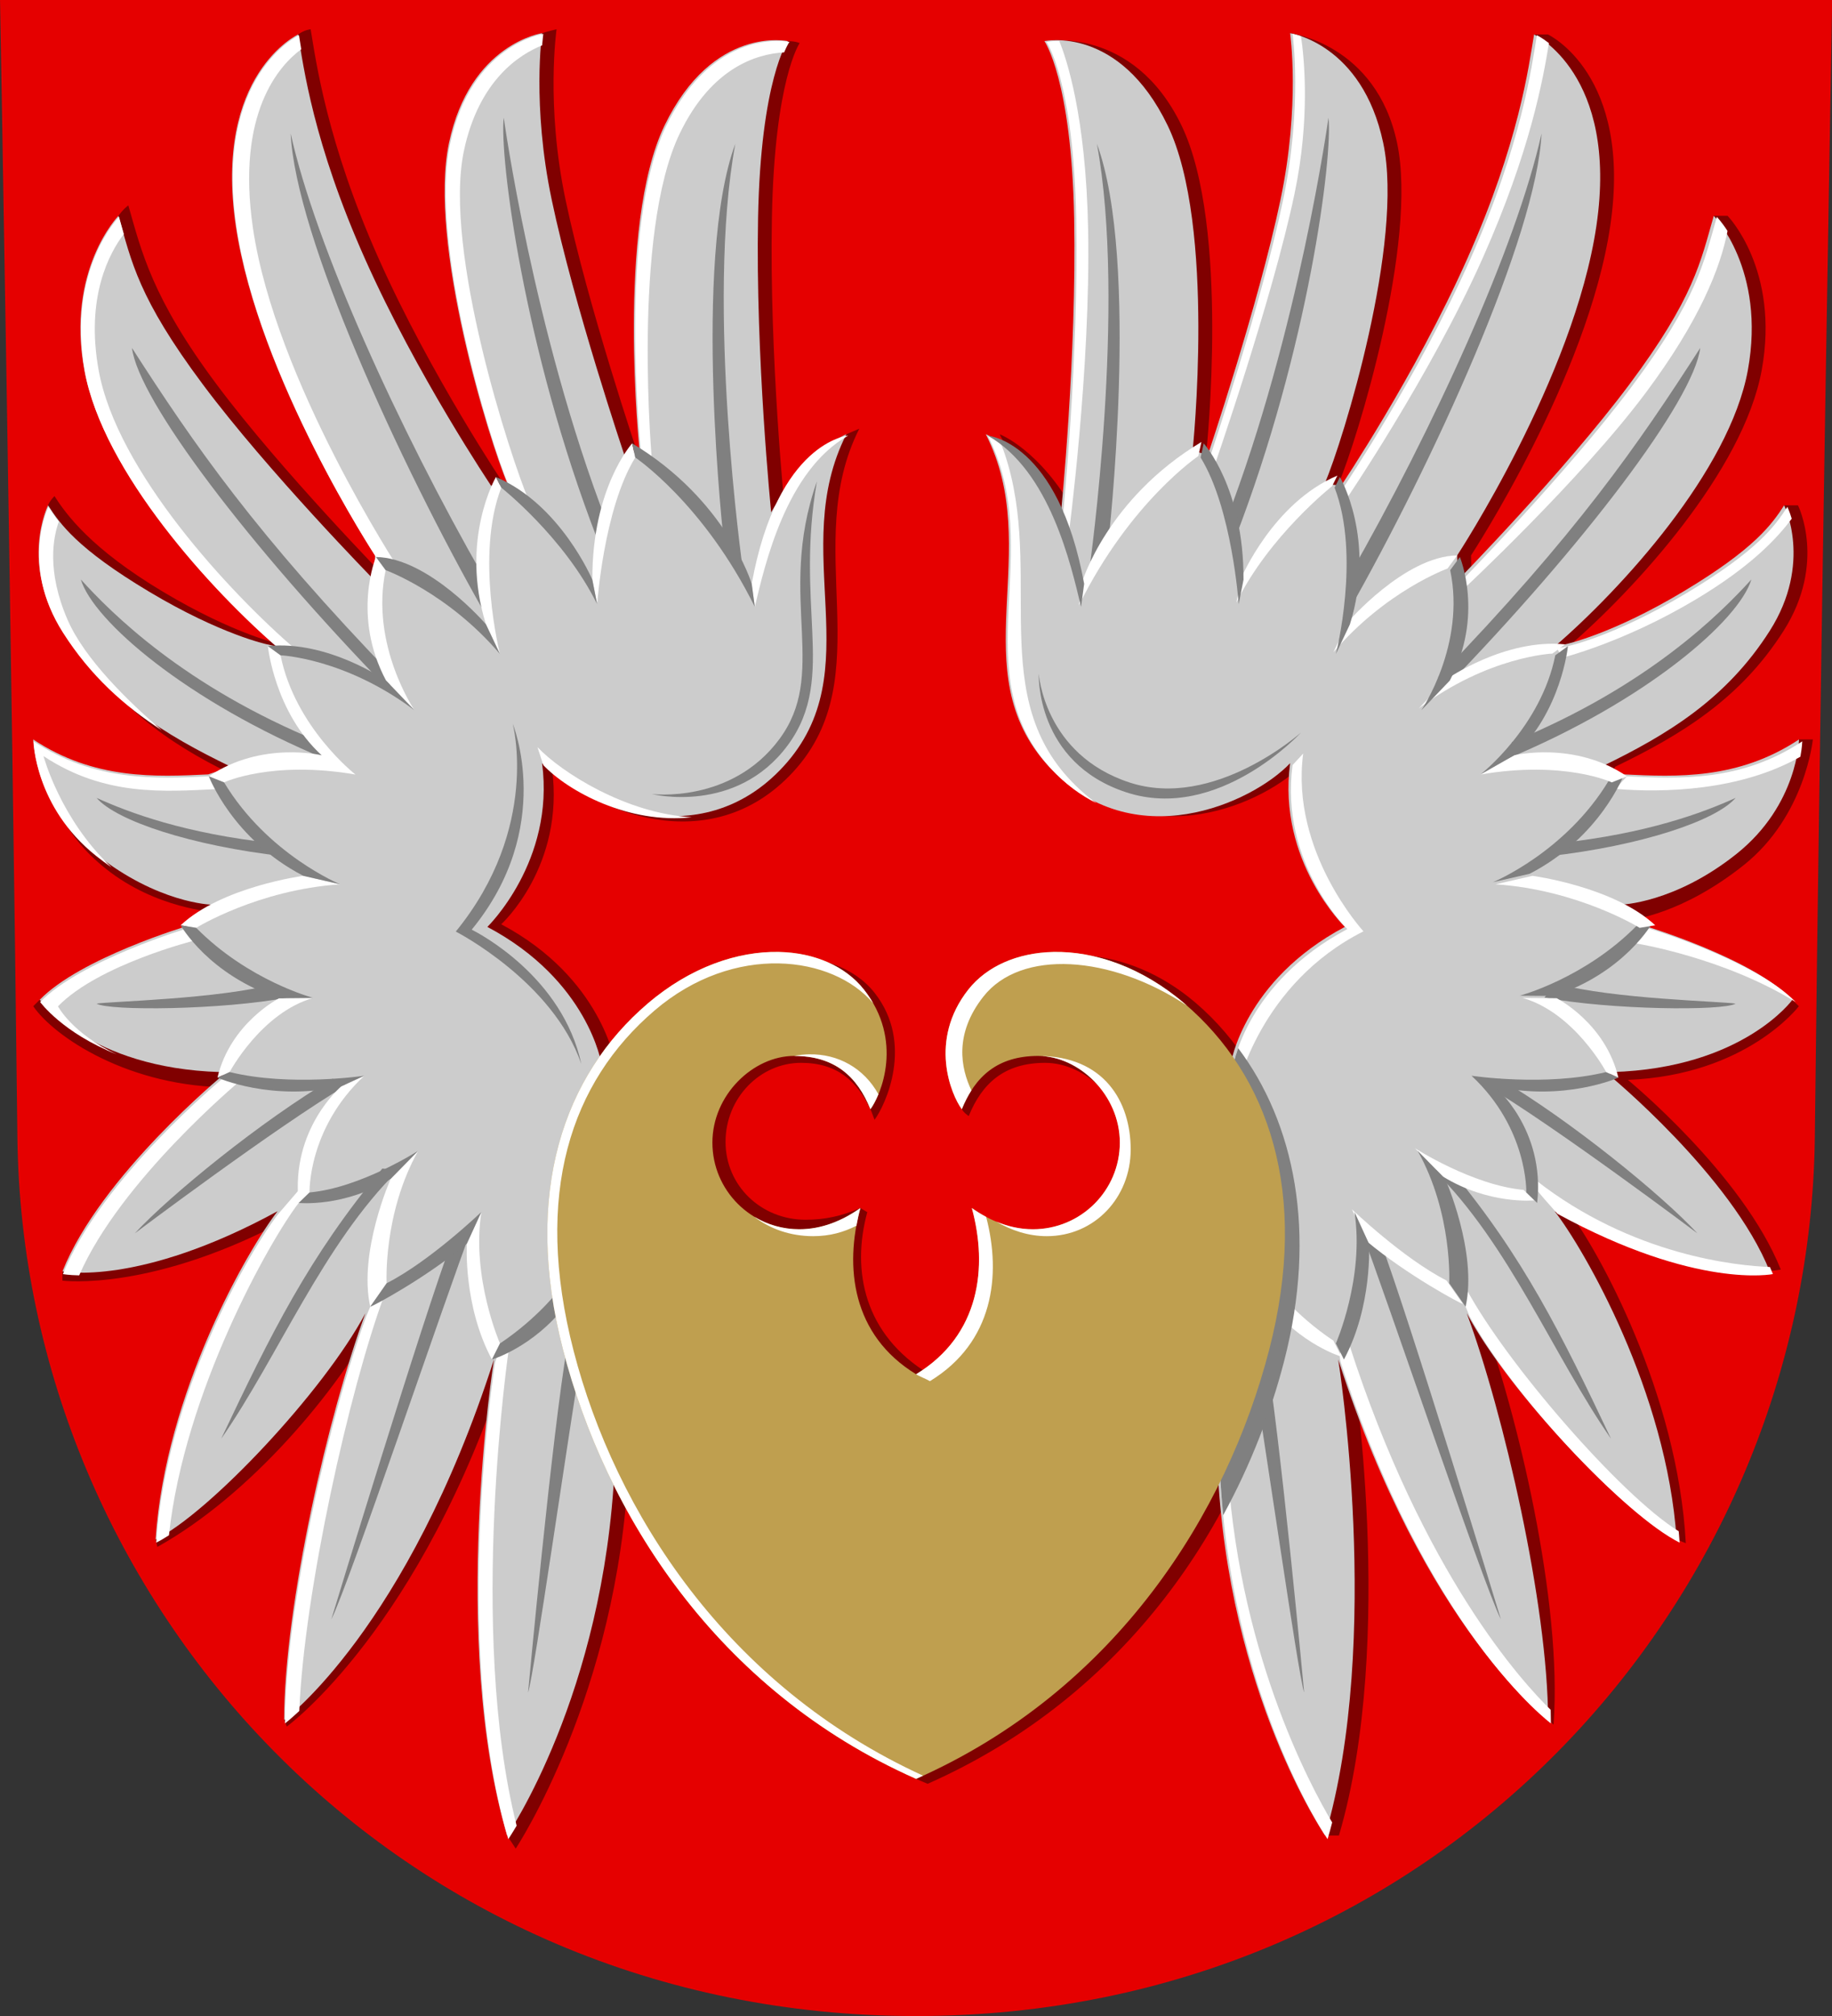
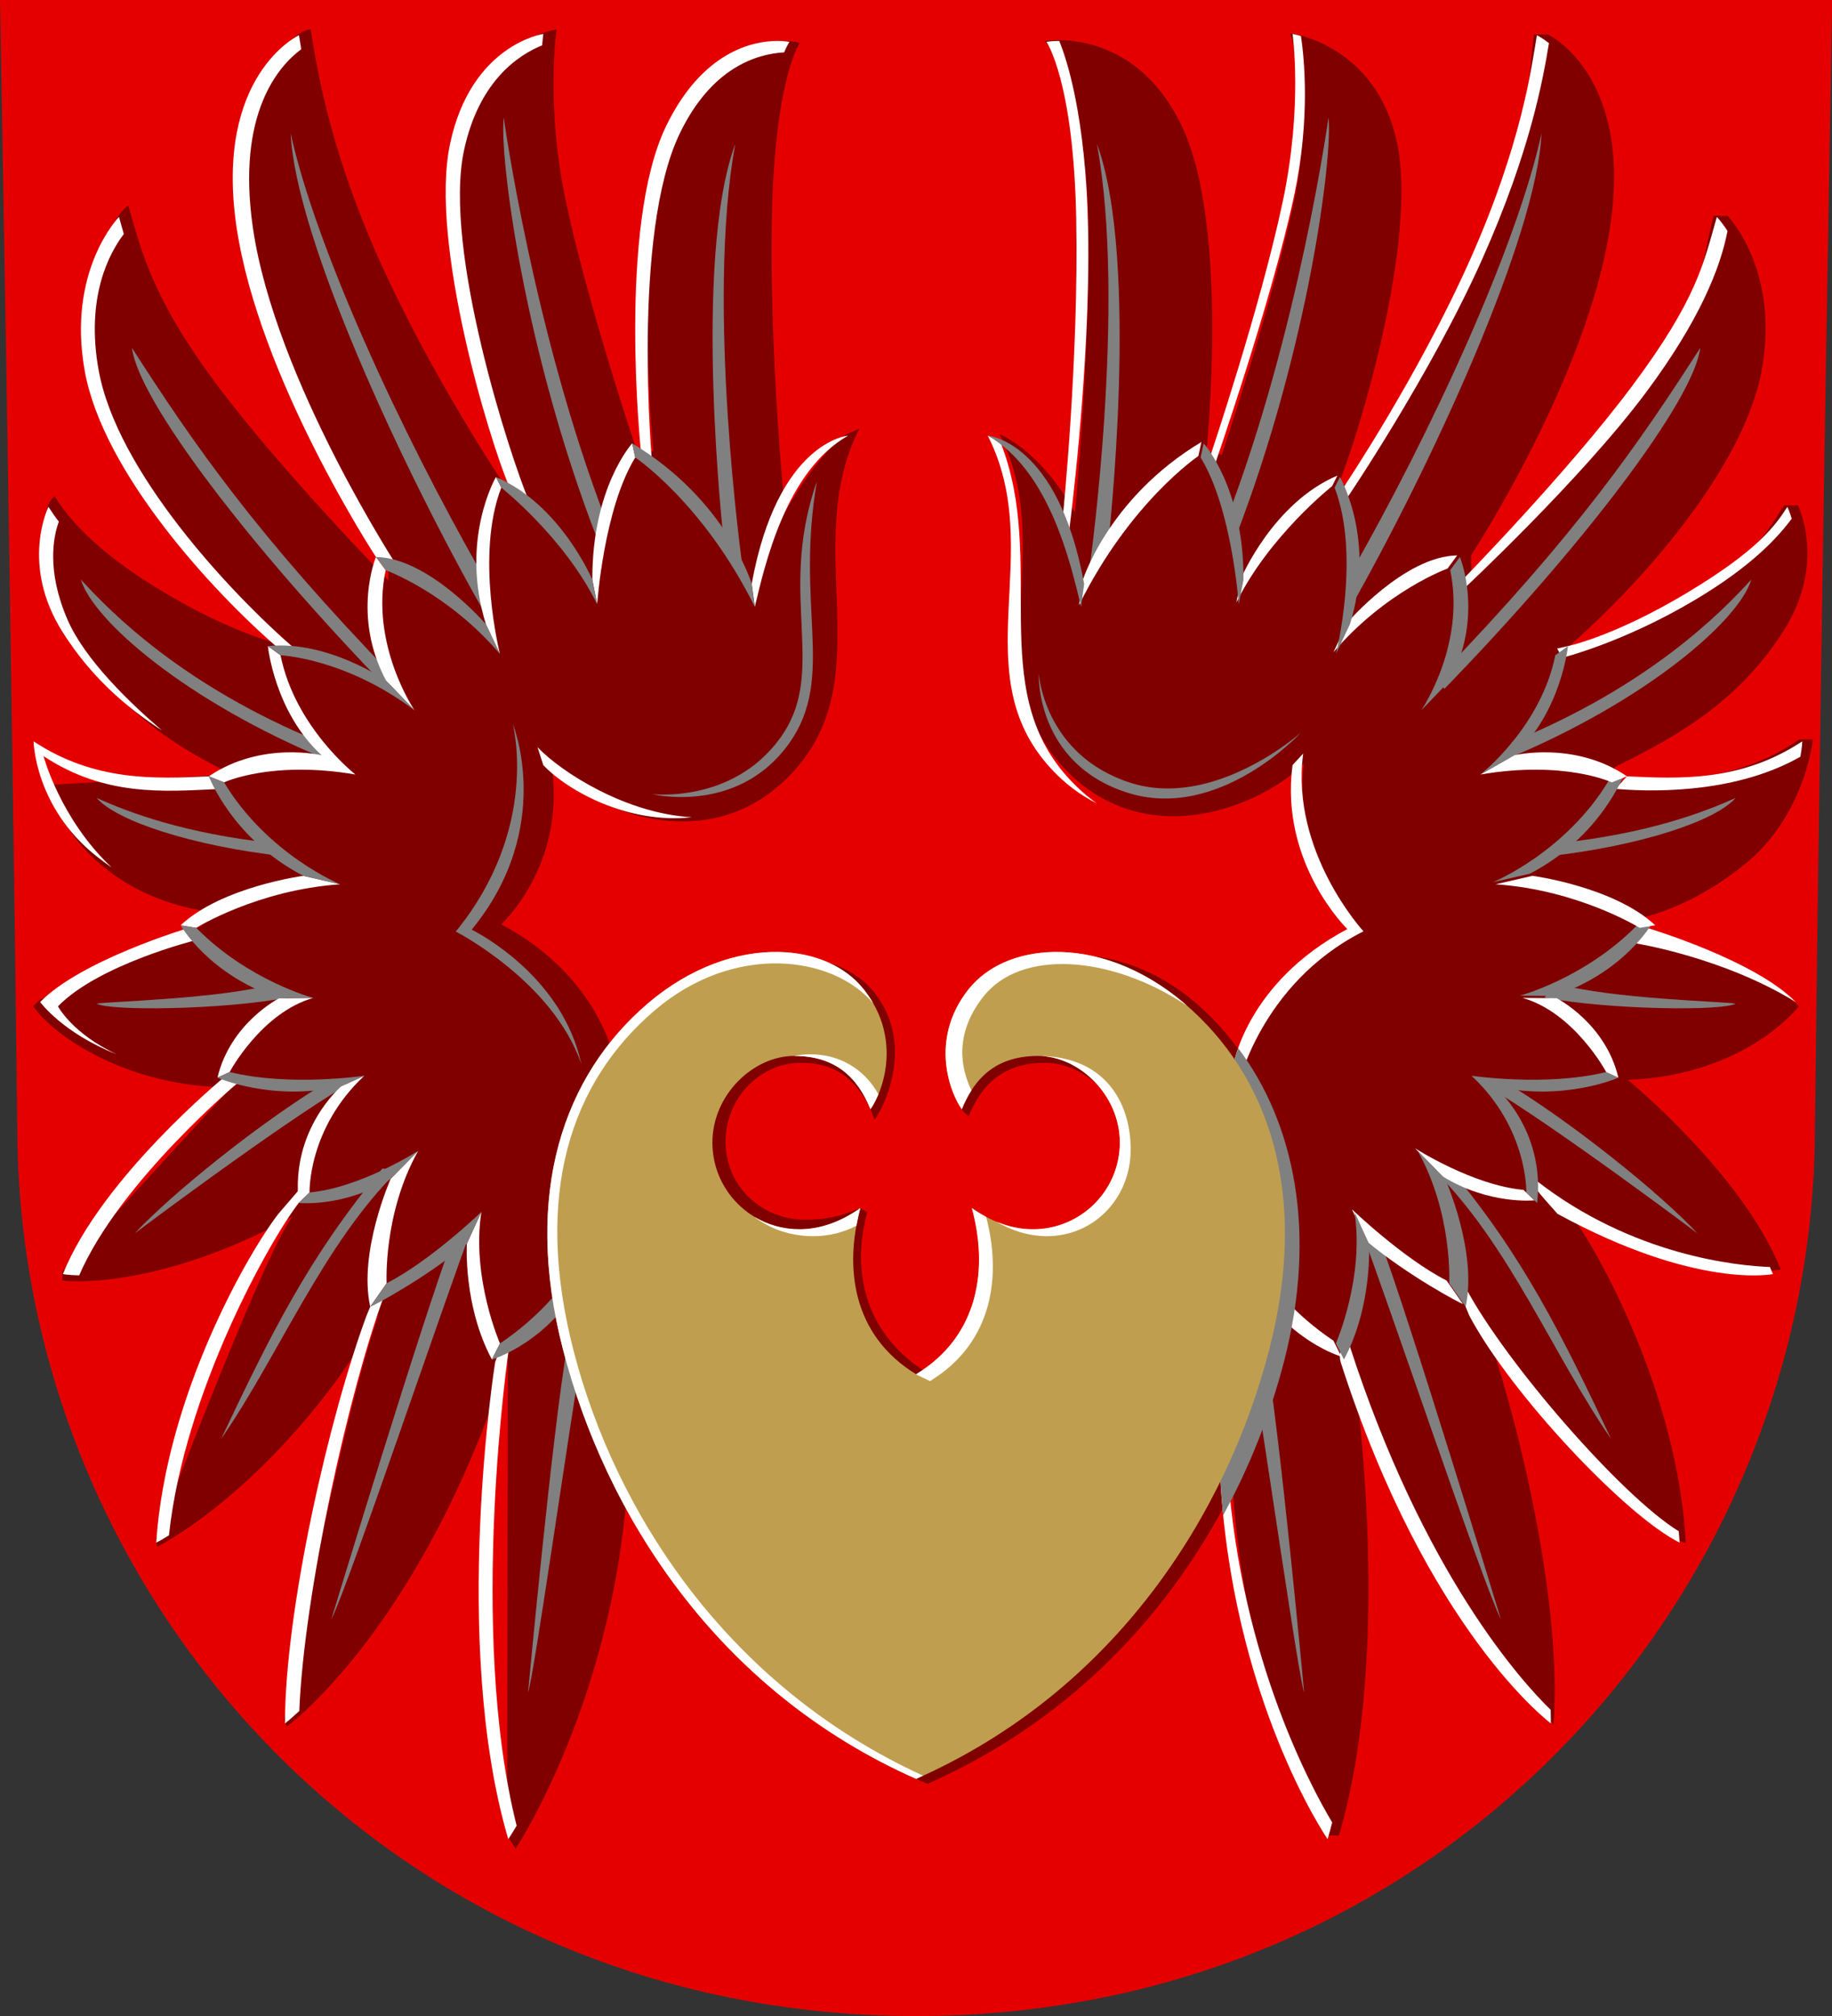
<svg xmlns="http://www.w3.org/2000/svg" xmlns:ns1="http://sodipodi.sourceforge.net/DTD/sodipodi-0.dtd" xmlns:ns2="http://www.inkscape.org/namespaces/inkscape" width="500" height="550" viewBox="0 0 132.292 145.521" version="1.1" id="svg847" ns1:docname="närpiö.svg" ns2:version="1.0.2 (e86c870879, 2021-01-15, custom)">
  <rect x="0" y="0" width="132.292" height="145.521" fill="#333333" stroke="none" />
  <defs id="defs841" />
  <g ns2:label="Layer 1" ns2:groupmode="layer" id="layer1" transform="translate(-18.181,-34.075)">
    <g id="g1541" transform="matrix(0.945,0,0,0.942,1.002,1.977)" style="stroke-width:1.06">
      <path style="font-variation-settings:normal;opacity:1;vector-effect:none;fill:#e50000;fill-opacity:1;stroke:none;stroke-width:0.28;stroke-linecap:butt;stroke-linejoin:miter;stroke-miterlimit:4;stroke-dasharray:none;stroke-dashoffset:0;stroke-opacity:1;stop-color:#000000;stop-opacity:1" d="m 18.181,34.075 c 0,0 0.927,51.452 1.327,87.132 0.399,35.68 28.972,67.352 68.675,67.352 39.703,0 68.276,-31.671 68.675,-67.352 0.399,-35.68 1.327,-87.132 1.327,-87.132 z" id="path848" ns1:nodetypes="cszscc" />
      <path id="path1408" style="font-variation-settings:normal;vector-effect:none;fill:#800000;fill-opacity:1;stroke:none;stroke-width:0.28;stroke-linecap:butt;stroke-linejoin:miter;stroke-miterlimit:4;stroke-dasharray:none;stroke-dashoffset:0;stroke-opacity:1;stop-color:#000000" d="m 119.437,174.727 c -1.529,-2.495 -6.469,-13.218 -7.16,-28.264 l 1.009,-30.874 c 0,0 0.992,-6.378 8.717,-10.489 0,0 -5.174,-5.032 -4.181,-12.544 -2.884,3.052 -12.025,7.25 -18.441,0.252 -6.699,-7.306 -0.301,-16.537 -4.811,-25.457 0,0 3.05,1.152 5.746,5.98 0,0 1.203,-11.927 1.002,-22.551 -0.2,-10.624 -3.33,-13.556 -3.33,-13.556 0,0 6.771,-1.244 10.479,6.473 3.708,7.717 1.904,24.91 1.904,24.91 l 1.165,0.325 c 0,0 3.851,-11.437 5.552,-19.56 1.522,-7.269 -0.325,-12.757 -0.325,-12.757 0,0 6.571,0.802 8.174,8.419 1.604,7.617 -3.066,22.793 -4.469,26.1 l 1.249,0.161 c 0,0 5.67,-8.457 9.638,-17.387 3.758,-8.456 3.627,-14.569 4.048,-17.193 l 1.058,-10e-7 c 0,0 6.469,3.019 4.768,14.641 -1.701,11.623 -10.642,25.277 -10.642,25.277 l 0.035,1.914 c 0,0 8.15,-8.339 13.111,-15.001 4.627,-6.213 4.508,-9.735 5.401,-12.933 l 1.058,-10e-7 c 0,0 4.009,4.109 2.606,11.827 -1.403,7.717 -9.681,16.791 -14.793,21.201 l 0.826,-0.192 c 0,0 3.51,-0.73 9.022,-4.038 4.698,-2.819 5.718,-5.276 6.659,-6.615 l 1.058,-10e-7 c 0,0 2.205,4.41 -1.102,9.622 -3.307,5.212 -7.804,7.955 -12.865,10.41 l -0.487,1.049 c 3.832,0.182 9.806,0.225 14.532,-3.14 l 1.058,-1.27e-4 c 0,0 -0.572,5.858 -5.265,9.617 -4.728,3.786 -8.544,4.175 -8.544,4.175 l 1.958,1.208 c 0,0 7.676,2.234 10.783,5.442 0,0 -3.976,5.283 -13.067,5.644 0,0 8.777,7.216 11.684,14.532 0,0 -5.601,1.344 -16.224,-4.469 2.262,2.926 8.359,13.99 8.967,25.44 l -0.704,-0.284 c -4.376,-2.788 -11.999,-11.745 -14.978,-17.339 2.805,7.616 6.27,22.123 5.576,31.525 0,0 -8.783,-7.337 -15.398,-27.983 0,0 3.408,21.448 -1.002,36.482 z M 82.853,67.352 c -1.125,0.744 -2.97,2.903 -4.688,5.98 0,0 -1.203,-11.927 -1.002,-22.551 0.2,-10.624 2.121,-13.405 2.121,-13.405 0,0 -0.31,-0.155 -0.908,-0.15 -1.784,0.014 -5.585,0.693 -8.363,6.473 -3.708,7.717 -1.904,24.91 -1.904,24.91 l -1.165,0.325 c 0,0 -3.851,-11.437 -5.552,-19.56 -1.522,-7.269 -0.683,-13.058 -0.683,-13.058 0,0 -0.683,0.162 -1.109,0.301 -1.529,0.496 -4.803,2.461 -6.058,8.419 -1.604,7.617 3.065,22.793 4.469,26.1 l -1.249,0.161 c 0,0 -5.67,-8.457 -9.638,-17.387 -3.969,-8.93 -4.806,-15.188 -5.207,-17.594 0,0 -0.478,0.04 -0.958,0.401 -1.675,1.26 -5.032,5.607 -3.71,14.641 1.701,11.623 10.642,25.277 10.642,25.277 l -0.035,1.914 c 0,0 -8.15,-8.339 -13.111,-15.001 -4.961,-6.662 -5.757,-10.227 -6.76,-13.735 0,0 -0.394,0.279 -0.758,0.802 -1.066,1.534 -2.594,6.072 -1.548,11.827 1.403,7.717 9.681,16.791 14.793,21.201 l -0.826,-0.192 c 0,0 -3.51,-0.73 -9.022,-4.038 -5.512,-3.307 -7.382,-5.92 -8.284,-7.324 0,0 -0.375,0.379 -0.491,0.709 -0.459,1.303 -0.834,5.886 1.806,10.047 3.307,5.212 7.166,8.097 12.228,10.552 l -13.752,0.814 c 0.128,1.255 0.941,3.876 4.127,6.427 3.859,3.09 8.331,3.325 8.331,3.325 l -1.037,1.066 -12.337,5.654 c 0,0 -0.416,0.414 -0.496,0.496 1.58,2.32 7.318,6.24 15.131,6.216 l -12.898,14.101 -0.004,0.709 c 0,0 6.947,0.919 17.571,-4.894 -2.234,2.89 -10.45,24.731 -10.45,24.731 l 0.137,0.567 c 7.089,-3.96 13.758,-11.897 16.957,-17.906 -2.762,7.498 -7.272,31.17 -7.272,31.17 l 0.206,0.501 c 0,0 10.273,-7.484 16.888,-28.13 l -0.056,36.482 0.658,1.002 c 0,0 7.818,-11.827 8.619,-29.266 l -1.009,-30.874 c 0,0 -0.992,-6.579 -8.717,-10.689 0,0 4.873,-4.43 3.881,-11.943 2.884,3.052 12.025,7.25 18.441,0.252 6.699,-7.306 0.53,-17.363 5.041,-26.284 z m 21.425,54.806 c -1e-5,-3.668 -3.132,-6.641 -6.24,-6.641 -3.108,0 -4.822,1.573 -5.835,4.081 -0.213,-0.162 -0.368,-0.269 -0.529,-0.529 l 0.052,-6.123 9.524,-5.653 c 2.707,0.229 5.626,1.341 8.275,3.61 6.39,5.474 9.704,15.212 6.59,27.279 -3.207,12.428 -11.701,25.767 -27.052,32.582 -0.245,-0.109 -0.639,-0.267 -0.88,-0.379 L 64.966,124.772 77.591,107.421 c 3.143,-0.21 5.888,0.778 7.421,2.734 3.046,3.885 0.814,8.624 -0.005,9.726 -0.102,-0.252 -0.203,-0.575 -0.317,-0.813 -1.021,-2.128 -2.509,-3.552 -5.306,-3.552 -3.108,0 -5.763,2.68 -5.763,6.055 9e-6,3.376 2.736,5.97 6.112,5.97 1.47,0 2.737,-0.275 4.19,-0.898 l 0.529,0.316 c -1.229,4.517 -0.216,9.386 4.684,12.381 l 12.662,-7.98 z" />
      <g id="g1145" style="stroke-width:1.06">
-         <path style="font-variation-settings:normal;opacity:1;vector-effect:none;fill:#cccccc;fill-opacity:1;stroke:none;stroke-width:0.28;stroke-linecap:butt;stroke-linejoin:miter;stroke-miterlimit:4;stroke-dasharray:none;stroke-dashoffset:0;stroke-opacity:1;stop-color:#000000;stop-opacity:1" d="m 35.258,116.428 c 0,0 -9.4,7.752 -12.306,15.068 0,0 5.813,1.203 16.437,-4.61 -2.262,2.926 -8.572,13.849 -9.321,25.157 4.112,-2.046 12.837,-11.33 16.036,-17.339 -2.805,7.616 -6.2,22.336 -6.214,31.17 0,0 9.421,-6.982 16.036,-27.629 0,0 -3.408,21.448 1.002,36.482 0,0 7.417,-10.824 8.219,-28.264 l -1.009,-30.874 c 0,0 -0.992,-6.378 -8.717,-10.489 0,0 5.174,-5.032 4.181,-12.544 2.884,3.052 12.025,7.25 18.441,0.252 6.699,-7.306 0.301,-16.537 4.811,-25.457 0,0 -3.05,1.152 -5.746,5.98 0,0 -1.203,-11.927 -1.002,-22.551 0.2,-10.624 2.272,-13.556 2.272,-13.556 0,0 -5.713,-1.244 -9.421,6.473 -3.708,7.717 -1.904,24.91 -1.904,24.91 l -1.165,0.325 c 0,0 -3.851,-11.437 -5.552,-19.56 -1.522,-7.269 -0.733,-12.757 -0.733,-12.757 0,0 -5.512,0.802 -7.116,8.419 -1.604,7.617 3.065,22.793 4.469,26.1 l -1.249,0.161 c 0,0 -5.67,-8.457 -9.638,-17.387 -3.969,-8.93 -4.706,-14.787 -5.107,-17.193 0,0 -6.469,3.019 -4.768,14.641 1.701,11.623 10.642,25.277 10.642,25.277 l -0.035,1.914 c 0,0 -8.15,-8.339 -13.111,-15.001 -4.961,-6.662 -5.457,-9.425 -6.459,-12.933 0,0 -4.009,4.109 -2.606,11.827 1.403,7.717 9.681,16.791 14.793,21.201 l -0.826,-0.192 c 0,0 -3.51,-0.73 -9.022,-4.038 -5.512,-3.307 -6.815,-5.212 -7.717,-6.615 0,0 -2.205,4.41 1.102,9.622 3.307,5.212 7.804,7.955 12.865,10.41 l -1.733,0.586 c -4.022,0.191 -8.707,0.419 -13.37,-2.677 0,0 0.076,5.008 4.769,8.766 4.728,3.786 8.827,3.892 8.827,3.892 l -1.816,1.633 c 0,0 -8.172,2.447 -11.279,5.654 0,0 3.768,5.241 13.791,5.542 z" id="path1099" ns1:nodetypes="ccccccccccccsccscsccscsccscsccscsccscscccsccccc" />
        <path style="color:#000000;font-style:normal;font-variant:normal;font-weight:normal;font-stretch:normal;font-size:medium;line-height:normal;font-family:sans-serif;font-variant-ligatures:normal;font-variant-position:normal;font-variant-caps:normal;font-variant-numeric:normal;font-variant-alternates:normal;font-variant-east-asian:normal;font-feature-settings:normal;font-variation-settings:normal;text-indent:0;text-align:start;text-decoration:none;text-decoration-line:none;text-decoration-style:solid;text-decoration-color:#000000;letter-spacing:normal;word-spacing:normal;text-transform:none;writing-mode:lr-tb;direction:ltr;text-orientation:mixed;dominant-baseline:auto;baseline-shift:baseline;text-anchor:start;white-space:normal;shape-padding:0;shape-margin:0;inline-size:0;clip-rule:nonzero;display:inline;overflow:visible;visibility:visible;opacity:1;isolation:auto;mix-blend-mode:normal;color-interpolation:sRGB;color-interpolation-filters:linearRGB;solid-color:#000000;solid-opacity:1;vector-effect:none;fill:#808080;fill-opacity:1;fill-rule:nonzero;stroke:none;stroke-width:0.28;stroke-linecap:butt;stroke-linejoin:miter;stroke-miterlimit:4;stroke-dasharray:none;stroke-dashoffset:0;stroke-opacity:1;color-rendering:auto;image-rendering:auto;shape-rendering:auto;text-rendering:auto;enable-background:accumulate;stop-color:#000000;stop-opacity:1" d="m 63.844,75.443 0.671,-1.417 C 58.93,59.463 56.671,43.085 56.671,43.085 c -0.339,2.894 1.511,17.706 7.174,32.357 z m -8.652,5.562 -0.064,-2.732 C 48.649,66.909 42.295,52.944 40.39,44.3 c 0.366,7.841 8.274,25.182 14.802,36.705 z m 18.305,-5.334 1.427,1.895 c 0,0 -2.833,-20.156 -0.556,-32.476 C 71.055,54.082 73.497,75.67 73.497,75.67 Z M 47.822,86.871 48.294,85.97 C 37.714,74.99 33.012,68.145 28.264,60.737 c 0.491,4.012 8.896,15.113 19.559,26.134 z m -4.677,5.403 -0.497,-1.334 C 32.191,86.646 26.687,81.043 24.355,78.477 c 0.947,3.157 8.066,9.345 18.79,13.797 z m -4.037,6.414 c -6.81,-0.734 -11.07,-2.347 -13.55,-3.474 1.504,1.754 7.229,3.674 14.311,4.474 z m 1.064,11.826 -0.989,-1.049 c -4.273,1.166 -12.563,1.339 -13.621,1.515 0.952,0.571 9.575,0.489 14.61,-0.466 z m 4.531,6.691 -1.113,-0.471 c -5.462,3.237 -12.409,8.92 -15.114,11.851 0,0 10.865,-8.202 16.227,-11.38 z m 3.881,6.561 -1.187,-0.149 c -5.621,6.74 -8.564,12.769 -12.318,20.709 4.379,-6.328 7.777,-14.89 13.505,-20.56 z m 5.709,4.264 -1.522,0.994 c -2.22,5.852 -9.273,29.134 -9.273,29.134 1.384,-2.768 8.605,-24.354 10.795,-30.128 z m 8.462,9.076 -1.206,-0.062 c -1.21,7.058 -3.018,26.727 -3.018,26.727 0.475,-1.426 3.056,-19.773 4.224,-26.665 z" id="path1136" ns1:nodetypes="ccccccccccccccccccccccccccccccccccccccccccccc" />
        <path id="path1198" style="font-variation-settings:normal;opacity:1;vector-effect:none;fill:#ffffff;fill-opacity:1;stroke:none;stroke-width:1.06;stroke-linecap:butt;stroke-linejoin:miter;stroke-miterlimit:4;stroke-dasharray:none;stroke-dashoffset:0;stroke-opacity:1;stop-color:#000000;stop-opacity:1" transform="scale(0.265)" d="m 313.146,254.559 c 0,0 -20.289,1.584 -27.789,42.834 l 0.895,6.664 c 2.893,-12.073 8.975,-39.319 26.895,-49.498 z m -61.365,6.312 -0.889,-4.086 c 0,0 -11.597,12.752 -11.486,39.441 l 1.389,7.072 c 0,0 1.895,-27.654 10.986,-42.428 z m -38.639,8.713 -1.535,-3.066 c 0,0 -10.507,18.07 -2.885,42.59 l 4.041,8.586 c 0,0 -7.197,-28.411 0.379,-48.109 z m -33.336,23.865 -2.797,-3.807 c 0,0 -7.063,16.953 2.924,35.752 l 8.207,8.588 c 0,0 -12.88,-18.941 -8.334,-40.533 z m -30.305,24.623 -3.654,-2.67 c 0,0 1.886,19.085 15.523,31.586 0,0 -17.379,-4.251 -32.551,6.078 l 4.393,1.75 c 0,0 13.637,-6.44 37.881,-2.273 0,0 -17.425,-13.636 -21.592,-34.471 z m 17.195,66.213 -10.629,-2.447 c 0,0 -23.472,3.122 -35.379,14.299 l 4.488,0.738 c 0,0 17.68,-10.983 41.52,-12.59 z m -7.77,32.857 -9.82,0.09 c 0,0 -14.054,7.121 -17.799,22.963 l 3.514,-1.623 c 0,0 9.105,-17.144 24.105,-21.43 z m 14.732,22.5 -6.607,3.035 c 0,0 -14.731,12.321 -12.32,33.75 l 3.125,-3.035 c 0,0 -0.537,-18.482 15.803,-33.75 z m 15.537,21.697 -7.947,8.125 c 0,0 -9.375,21.159 -5.893,36.963 l 4.732,-6.785 c 0,0 -1.071,-20.088 9.107,-38.303 z m 18.213,17.678 -4.195,9.197 c 0,0 -1.071,17.947 7.232,33.482 l 2.32,-4.645 c 0,0 -8.304,-19.017 -5.357,-38.035 z" />
        <path id="path1397" style="font-variation-settings:normal;opacity:1;vector-effect:none;fill:#ffffff;fill-opacity:1;stroke:none;stroke-width:1.06;stroke-linecap:butt;stroke-linejoin:miter;stroke-miterlimit:4;stroke-dasharray:none;stroke-dashoffset:0;stroke-opacity:1;stop-color:#000000;stop-opacity:1" d="m 225.264,138.391 c 0,0 -20.834,3.031 -26.895,31.82 -6.061,28.789 11.585,86.146 16.889,98.646 l 5.895,4.652 c -5.303,-12.501 -24.844,-72.509 -18.783,-101.299 4.32,-20.522 16.116,-27.929 22.553,-30.506 0.176,-2.087 0.342,-3.314 0.342,-3.314 z m -70.457,0.379 c 0,0 -24.45,11.409 -18.021,55.338 6.429,43.929 40.225,95.535 40.225,95.535 l 6.65,3.516 c 0,0 -35.689,-54.638 -42.117,-98.566 -4.892,-33.429 7.639,-47.123 13.918,-51.771 -0.253,-1.554 -0.464,-2.907 -0.654,-4.051 z m 137.828,1.646 c -6.73,0.045 -21.504,2.868 -32.016,24.744 -14.016,29.168 -7.197,94.146 -7.197,94.146 l 3.242,3.516 c 0,0 -6.061,-66.494 7.955,-95.662 9.154,-19.05 22.15,-22.981 30.09,-23.434 0.897,-2.121 1.518,-3.031 1.518,-3.031 0,0 -1.349,-0.294 -3.592,-0.279 z m -189.725,50.881 c 0,0 -15.153,15.531 -9.85,44.699 5.303,29.168 36.591,63.465 55.91,80.133 l 5.137,0.484 c -19.319,-16.668 -51.744,-51.721 -57.047,-80.889 -3.878,-21.327 3.167,-34.115 7.242,-39.467 -0.459,-1.632 -0.911,-3.274 -1.393,-4.961 z m -20.33,83.844 c 0,0 -8.335,16.667 4.166,36.365 7.908,12.462 17.621,21.183 28.529,28.264 -9.635,-8.282 -22.264,-20.601 -27.18,-31.945 -6.197,-14.304 -4.066,-24.204 -2.529,-28.408 -1.222,-1.57 -2.154,-2.981 -2.986,-4.275 z m -4.293,67.807 c 0,0 0.286,18.926 18.025,33.131 1.524,1.22 3.029,2.331 4.51,3.357 -14.854,-13.979 -19.672,-32.217 -19.672,-32.217 17.626,11.702 34.746,10.257 49.947,9.537 l -2.277,-3.689 c -15.201,0.72 -32.907,1.583 -50.533,-10.119 z m 146.98,6.875 c 7.205,7.625 24.743,17.132 42.809,15.07 -18.921,-1.049 -37.587,-12.962 -44.49,-20.268 z m -102.457,47.137 c 0,0 -30.886,9.249 -42.629,21.371 0,0 6.443,8.938 22.15,15.15 -12.882,-5.999 -17.016,-13.908 -17.016,-13.908 11.743,-12.122 39.6,-19.098 39.6,-19.098 z m 10.449,43.086 c 0,0 -35.528,29.296 -46.514,56.949 0,0 1.62,0.317 4.689,0.373 11.704,-27.192 46.203,-56.08 46.203,-56.08 z m 21.975,32.1 -6.363,7.426 c -8.549,11.057 -32.397,52.341 -35.229,95.08 1.134,-0.564 2.371,-1.291 3.676,-2.131 4.393,-41.384 29.189,-85.454 37.414,-96.092 z m 24.154,31.018 -4.031,3.266 -1.105,2.689 c -10.602,28.785 -23.432,84.419 -23.486,117.809 0,0 1.548,-1.177 4.131,-3.6 1.408,-34.482 14.455,-92.913 24.492,-120.164 z m 35.986,15.09 -2.99,1.346 -1.01,2.904 c 0,0 -12.88,81.064 3.787,137.885 0,0 0.923,-1.361 2.412,-3.885 -14.214,-56.761 -2.199,-138.25 -2.199,-138.25 z" transform="scale(0.265)" ns1:nodetypes="csccscccsccsccssccsccscsccscccscscccscccccccccccccccccccccccccccccccccccccc" />
        <path id="path1200" style="font-variation-settings:normal;opacity:1;vector-effect:none;fill:#808080;fill-opacity:1;stroke:none;stroke-width:1.06;stroke-linecap:butt;stroke-linejoin:miter;stroke-miterlimit:4;stroke-dasharray:none;stroke-dashoffset:0;stroke-opacity:1;stop-color:#000000;stop-opacity:1" transform="scale(0.265)" d="m 286.252,304.057 -0.895,-6.664 c 0,0 -7.191,-24.17 -34.465,-40.607 l 0.889,4.086 c 0,0 19.697,13.26 34.471,43.186 z m -45.457,-0.758 -1.389,-7.072 c 0,0 -9.161,-21.793 -27.799,-29.709 l 1.535,3.066 c 0,0 18.182,14.396 27.652,33.715 z m -28.031,14.395 -4.041,-8.586 c 0,0 -16.455,-19.231 -31.713,-19.465 l 2.797,3.807 c 0,0 17.805,6.44 32.957,24.244 z m -24.623,16.289 -8.207,-8.588 c 0,0 -16.787,-11.749 -34.086,-9.992 l 3.654,2.67 c 0,0 18.562,0.758 38.639,15.91 z m -54.928,20.834 -4.393,-1.75 c 0,0 6.792,18.165 27.248,28.771 l 10.629,2.447 c 0,0 -20.984,-8.634 -33.484,-29.469 z m -8.035,42.059 -4.488,-0.738 c 0,0 8.061,14.399 28.418,21.096 l 9.82,-0.09 c 0,0 -18.75,-5 -33.75,-20.268 z m 9.645,41.697 -3.514,1.623 c 0,0 15.655,7.036 35.744,2.482 l 6.607,-3.035 c 0,0 -21.427,3.215 -38.838,-1.07 z m 23.035,34.82 -3.125,3.035 c 0,0 13.125,1.341 26.518,-6.963 l 7.947,-8.125 c 0,0 -16.608,10.713 -31.34,12.053 z m 22.232,26.25 -4.732,6.785 c 0.536,0 16.072,-8.302 27.857,-18.213 l 4.195,-9.197 c 0,0 -14.731,14.196 -27.32,20.625 z m 32.678,17.41 -2.32,4.645 c 0,0 11.785,-3.484 21.16,-15.537 l -1.041,-5.504 c 0,0 -6.549,8.896 -17.799,16.396 z" />
      </g>
      <g id="g1153" transform="matrix(-1,0,0,1,176.365,0)" style="stroke-width:1.06">
-         <path style="font-variation-settings:normal;vector-effect:none;fill:#cccccc;fill-opacity:1;stroke:none;stroke-width:0.28;stroke-linecap:butt;stroke-linejoin:miter;stroke-miterlimit:4;stroke-dasharray:none;stroke-dashoffset:0;stroke-opacity:1;stop-color:#000000" d="m 35.258,116.428 c 0,0 -9.4,7.752 -12.306,15.068 0,0 5.813,1.203 16.437,-4.61 -2.262,2.926 -8.572,13.849 -9.321,25.157 4.112,-2.046 12.837,-11.33 16.036,-17.339 -2.805,7.616 -6.2,22.336 -6.214,31.17 0,0 9.421,-6.982 16.036,-27.629 0,0 -3.408,21.448 1.002,36.482 0,0 7.417,-10.824 8.219,-28.264 l -1.009,-30.874 c 0,0 -0.992,-6.378 -8.717,-10.489 0,0 5.174,-5.032 4.181,-12.544 2.884,3.052 12.025,7.25 18.441,0.252 6.699,-7.306 0.301,-16.537 4.811,-25.457 0,0 -3.05,1.152 -5.746,5.98 0,0 -1.203,-11.927 -1.002,-22.551 0.2,-10.624 2.272,-13.556 2.272,-13.556 0,0 -5.713,-1.244 -9.421,6.473 -3.708,7.717 -1.904,24.91 -1.904,24.91 l -1.165,0.325 c 0,0 -3.851,-11.437 -5.552,-19.56 -1.522,-7.269 -0.733,-12.757 -0.733,-12.757 0,0 -5.512,0.802 -7.116,8.419 -1.604,7.617 3.066,22.793 4.469,26.1 l -1.249,0.161 c 0,0 -5.67,-8.457 -9.638,-17.387 -3.969,-8.93 -4.706,-14.787 -5.107,-17.193 0,0 -6.469,3.019 -4.768,14.641 1.701,11.623 10.642,25.277 10.642,25.277 l -0.035,1.914 c 0,0 -8.15,-8.339 -13.111,-15.001 -4.961,-6.662 -5.457,-9.425 -6.459,-12.933 0,0 -4.009,4.109 -2.606,11.827 1.403,7.717 9.681,16.791 14.793,21.201 l -0.826,-0.192 c 0,0 -3.51,-0.73 -9.022,-4.038 -5.512,-3.307 -6.815,-5.212 -7.717,-6.615 0,0 -2.205,4.41 1.102,9.622 3.307,5.212 7.804,7.955 12.865,10.41 l -1.733,0.586 c -4.022,0.191 -8.707,0.419 -13.37,-2.677 0,0 0.076,5.008 4.769,8.766 4.728,3.786 8.827,3.892 8.827,3.892 l -1.816,1.633 c 0,0 -8.172,2.447 -11.279,5.654 0,0 3.768,5.241 13.791,5.542 z" id="path1267" ns1:nodetypes="ccccccccccccsccscsccscsccscsccscsccscscccsccccc" />
        <path id="path1386" style="font-variation-settings:normal;vector-effect:none;fill:#ffffff;fill-opacity:1;stroke:none;stroke-width:1.06;stroke-linecap:butt;stroke-linejoin:miter;stroke-miterlimit:4;stroke-dasharray:none;stroke-dashoffset:0;stroke-opacity:1;stop-color:#000000" d="m 441.314,138.391 c 0,0 2.981,20.745 -2.771,48.217 -6.429,30.703 -20.982,73.928 -20.982,73.928 l 0.928,3.625 c 0,0 16.964,-48.85 23.393,-79.553 4.591,-21.926 2.783,-39.367 1.859,-45.596 -1.487,-0.469 -2.426,-0.621 -2.426,-0.621 z m 70.457,0.379 C 510.256,147.861 507.471,170 492.471,203.75 c -15,33.75 -36.428,65.715 -36.428,65.715 l 0.66,3.625 c 0,0 24.375,-35.982 39.375,-69.732 13.871,-31.21 17.502,-52.119 19.172,-62.301 -2.051,-1.605 -3.479,-2.287 -3.479,-2.287 z m -137.828,1.646 c -2.243,-0.015 -3.592,0.279 -3.592,0.279 0,0 7.828,11.081 8.586,51.234 0.758,40.154 -3.789,85.23 -3.789,85.23 l 1.621,5.955 c 0,0 6.357,-47.919 5.6,-88.072 -0.625,-33.131 -6.333,-49.753 -8.332,-54.623 -0.029,-2.9e-4 -0.065,-0.004 -0.094,-0.004 z m 189.725,50.881 c -3.788,13.258 -5.662,23.702 -24.412,48.881 -18.75,25.179 -49.553,56.697 -49.553,56.697 l 0.66,2.285 c 0,0 34.018,-31.784 52.768,-56.963 15.623,-20.98 21.586,-36.263 23.611,-46.83 -1.733,-2.675 -3.074,-4.07 -3.074,-4.07 z m -210.236,63.262 c 17.046,33.714 -7.137,68.602 18.182,96.217 4.149,4.526 8.603,7.787 13.186,10.068 -2.688,-1.93 -5.377,-4.291 -8.049,-7.205 -24.059,-26.241 -6.138,-62.607 -19.605,-97.043 -2.278,-1.48 -3.713,-2.037 -3.713,-2.037 z m 230.566,20.582 c -3.409,5.303 -8.334,12.499 -29.168,25 -20.834,12.501 -34.1,15.262 -34.1,15.262 l -3.123,0.727 1.506,2.631 c 0,0 17.685,-4.369 38.52,-16.869 15.848,-9.509 23.402,-17.636 27.619,-23.324 -0.643,-2.171 -1.254,-3.426 -1.254,-3.426 z m -66.391,40.988 c 3.636,-3.137 7.696,-6.902 11.928,-11.137 -4.277,4.272 -8.344,8.045 -11.928,11.137 z m 70.684,26.818 c -17.626,11.702 -35.332,10.839 -50.533,10.119 l -3.357,3.625 c 13.83,1.184 36.077,0.585 53.35,-9.299 0.506,-2.738 0.541,-4.445 0.541,-4.445 z m -146.98,6.875 c -3.75,28.393 15.803,47.41 15.803,47.41 -29.196,15.536 -32.945,39.643 -32.945,39.643 l -3.814,116.689 c 3.03,65.912 31.062,106.822 31.062,106.822 0.467,-1.59 0.905,-3.202 1.326,-4.828 -6.254,-10.485 -27.801,-50.387 -30.389,-106.674 l 3.057,-105.676 c 0,0 6.401,-30.169 36.355,-45.326 0,0 -21.135,-23.008 -17.385,-51.4 z m 102.457,47.137 -3.357,4.43 c 0,0 25.136,4.016 45.986,16.941 -11.743,-12.122 -42.629,-21.371 -42.629,-21.371 z m -32.365,72.844 0.242,2.645 c 1.249,1.807 3.187,3.813 6.062,7.123 40.154,21.971 62.125,17.424 62.125,17.424 -0.271,-0.681 -0.57,-1.364 -0.869,-2.047 -9.203,-0.343 -39.569,-3.178 -67.561,-25.145 z m -20.105,31.254 -0.076,5.371 1.105,2.689 c 12.092,22.71 45.067,57.799 60.609,65.533 -0.073,-1.097 -0.168,-2.192 -0.268,-3.287 -16.528,-10.192 -49.832,-48.634 -61.371,-70.307 z m -33.715,16.035 c 0,0 -3.605,0.882 -2.379,5.41 25.001,78.034 60.609,104.424 60.609,104.424 -0.002,-1.276 -0.028,-2.594 -0.066,-3.932 -7.798,-7.58 -36.713,-38.949 -58.164,-105.902 z" transform="matrix(-0.265,0,0,0.265,176.365,0)" ns1:nodetypes="csccscccsccsccccsccscccsccscccscscccscccscccccccccccccccccccccccccccccccccccccccccc" />
        <path style="color:#000000;font-style:normal;font-variant:normal;font-weight:normal;font-stretch:normal;font-size:medium;line-height:normal;font-family:sans-serif;font-variant-ligatures:normal;font-variant-position:normal;font-variant-caps:normal;font-variant-numeric:normal;font-variant-alternates:normal;font-variant-east-asian:normal;font-feature-settings:normal;font-variation-settings:normal;text-indent:0;text-align:start;text-decoration:none;text-decoration-line:none;text-decoration-style:solid;text-decoration-color:#000000;letter-spacing:normal;word-spacing:normal;text-transform:none;writing-mode:lr-tb;direction:ltr;text-orientation:mixed;dominant-baseline:auto;baseline-shift:baseline;text-anchor:start;white-space:normal;shape-padding:0;shape-margin:0;inline-size:0;clip-rule:nonzero;display:inline;overflow:visible;visibility:visible;opacity:1;isolation:auto;mix-blend-mode:normal;color-interpolation:sRGB;color-interpolation-filters:linearRGB;solid-color:#000000;solid-opacity:1;vector-effect:none;fill:#808080;fill-opacity:1;fill-rule:nonzero;stroke:none;stroke-width:0.28;stroke-linecap:butt;stroke-linejoin:miter;stroke-miterlimit:4;stroke-dasharray:none;stroke-dashoffset:0;stroke-opacity:1;color-rendering:auto;image-rendering:auto;shape-rendering:auto;text-rendering:auto;enable-background:accumulate;stop-color:#000000;stop-opacity:1" d="m 63.844,75.443 0.671,-1.417 C 58.93,59.463 56.671,43.085 56.671,43.085 c -0.339,2.894 1.511,17.706 7.174,32.357 z m -8.652,5.562 -0.064,-2.732 C 48.649,66.909 42.295,52.944 40.39,44.3 c 0.366,7.841 8.274,25.182 14.802,36.705 z m 18.305,-5.334 1.427,1.895 c 0,0 -2.833,-20.156 -0.556,-32.476 C 71.055,54.082 73.497,75.67 73.497,75.67 Z M 47.822,86.871 48.294,85.97 C 37.714,74.99 33.012,68.145 28.264,60.737 c 0.491,4.012 8.896,15.113 19.559,26.134 z m -4.677,5.403 -0.497,-1.334 C 32.191,86.646 26.687,81.043 24.355,78.477 c 0.947,3.157 8.066,9.345 18.79,13.797 z m -4.037,6.414 c -6.81,-0.734 -11.07,-2.347 -13.55,-3.474 1.504,1.754 7.229,3.674 14.311,4.474 z m 1.064,11.826 -0.989,-1.049 c -4.273,1.166 -12.563,1.339 -13.621,1.515 0.952,0.571 9.575,0.489 14.61,-0.466 z m 4.531,6.691 -1.113,-0.471 c -5.462,3.237 -12.409,8.92 -15.114,11.851 0,0 10.865,-8.202 16.227,-11.38 z m 3.881,6.561 -1.187,-0.149 c -5.621,6.74 -8.564,12.769 -12.318,20.709 4.379,-6.328 7.777,-14.89 13.505,-20.56 z m 5.709,4.264 -1.522,0.994 c -2.22,5.852 -9.273,29.134 -9.273,29.134 1.384,-2.768 8.605,-24.354 10.795,-30.128 z m 8.462,9.076 -1.206,-0.062 c -1.21,7.058 -3.018,26.727 -3.018,26.727 0.475,-1.426 3.056,-19.773 4.224,-26.665 z" id="path1151" ns1:nodetypes="ccccccccccccccccccccccccccccccccccccccccccccc" />
        <path style="font-variation-settings:normal;vector-effect:none;fill:#ffffff;fill-opacity:1;stroke:none;stroke-width:0.28;stroke-linecap:butt;stroke-linejoin:miter;stroke-miterlimit:4;stroke-dasharray:none;stroke-dashoffset:0;stroke-opacity:1;stop-color:#000000" d="m 56.295,136.804 -0.614,1.229 c 0,0 3.118,-0.922 5.599,-4.111 l -0.275,-1.456 c 0,0 -1.733,2.354 -4.709,4.338 z" id="path1357" />
        <path style="font-variation-settings:normal;vector-effect:none;fill:#ffffff;fill-opacity:1;stroke:none;stroke-width:0.28;stroke-linecap:butt;stroke-linejoin:miter;stroke-miterlimit:4;stroke-dasharray:none;stroke-dashoffset:0;stroke-opacity:1;stop-color:#000000" d="m 47.649,132.197 -1.252,1.795 c 0.142,0 4.252,-2.197 7.371,-4.819 l 1.11,-2.433 c 0,0 -3.898,3.756 -7.229,5.457 z" id="path1355" />
        <path style="font-variation-settings:normal;vector-effect:none;fill:#ffffff;fill-opacity:1;stroke:none;stroke-width:0.28;stroke-linecap:butt;stroke-linejoin:miter;stroke-miterlimit:4;stroke-dasharray:none;stroke-dashoffset:0;stroke-opacity:1;stop-color:#000000" d="m 41.766,125.252 -0.827,0.803 c 0,0 3.473,0.355 7.016,-1.842 l 2.103,-2.15 c 0,0 -4.394,2.835 -8.292,3.189 z" id="path1353" />
        <path style="font-variation-settings:normal;vector-effect:none;fill:#808080;fill-opacity:1;stroke:none;stroke-width:0.28;stroke-linecap:butt;stroke-linejoin:miter;stroke-miterlimit:4;stroke-dasharray:none;stroke-dashoffset:0;stroke-opacity:1;stop-color:#000000" d="m 33.12,105.007 -1.188,-0.195 c 0,0 2.133,3.81 7.519,5.582 l 2.598,-0.024 c 0,0 -4.961,-1.323 -8.93,-5.362 z" id="path1349" />
        <path style="font-variation-settings:normal;vector-effect:none;fill:#808080;fill-opacity:1;stroke:none;stroke-width:0.28;stroke-linecap:butt;stroke-linejoin:miter;stroke-miterlimit:4;stroke-dasharray:none;stroke-dashoffset:0;stroke-opacity:1;stop-color:#000000" d="m 35.246,93.879 -1.162,-0.463 c 0,0 1.797,4.806 7.209,7.612 l 2.812,0.648 c 0,0 -5.552,-2.285 -8.859,-7.797 z" id="path1347" />
-         <path style="font-variation-settings:normal;vector-effect:none;fill:#ffffff;fill-opacity:1;stroke:none;stroke-width:0.28;stroke-linecap:butt;stroke-linejoin:miter;stroke-miterlimit:4;stroke-dasharray:none;stroke-dashoffset:0;stroke-opacity:1;stop-color:#000000" d="m 49.779,88.366 -2.171,-2.272 c 0,0 -4.442,-3.109 -9.019,-2.644 l 0.967,0.706 c 0,0 4.911,0.201 10.223,4.21 z" id="path1345" />
        <path style="font-variation-settings:normal;vector-effect:none;fill:#ffffff;fill-opacity:1;stroke:none;stroke-width:0.28;stroke-linecap:butt;stroke-linejoin:miter;stroke-miterlimit:4;stroke-dasharray:none;stroke-dashoffset:0;stroke-opacity:1;stop-color:#000000" d="m 56.294,84.056 -1.069,-2.272 c 0,0 -4.354,-5.088 -8.391,-5.15 l 0.74,1.007 c 0,0 4.711,1.704 8.72,6.415 z" id="path1343" />
        <path style="font-variation-settings:normal;vector-effect:none;fill:#ffffff;fill-opacity:1;stroke:none;stroke-width:0.28;stroke-linecap:butt;stroke-linejoin:miter;stroke-miterlimit:4;stroke-dasharray:none;stroke-dashoffset:0;stroke-opacity:1;stop-color:#000000" d="m 63.71,80.248 -0.367,-1.871 c 0,0 -2.424,-5.766 -7.355,-7.861 l 0.406,0.811 c 0,0 4.811,3.809 7.316,8.92 z" id="path1341" />
        <path style="font-variation-settings:normal;vector-effect:none;fill:#ffffff;fill-opacity:1;stroke:none;stroke-width:0.28;stroke-linecap:butt;stroke-linejoin:miter;stroke-miterlimit:4;stroke-dasharray:none;stroke-dashoffset:0;stroke-opacity:1;stop-color:#000000" d="m 75.737,80.448 -0.237,-1.763 c 0,0 -1.903,-6.395 -9.119,-10.744 l 0.235,1.081 c 0,0 5.212,3.508 9.12,11.426 z" id="path1241" />
        <path id="path1239" style="font-variation-settings:normal;vector-effect:none;fill:#808080;fill-opacity:1;stroke:none;stroke-width:1.06;stroke-linecap:butt;stroke-linejoin:miter;stroke-miterlimit:4;stroke-dasharray:none;stroke-dashoffset:0;stroke-opacity:1;stop-color:#000000" d="m 459.168,479.018 c 2.946,19.018 -5.357,38.035 -5.357,38.035 l 2.32,4.645 c 8.304,-15.536 7.232,-33.482 7.232,-33.482 z" transform="matrix(-0.265,0,0,0.265,176.365,0)" />
        <path id="path1336" style="font-variation-settings:normal;vector-effect:none;fill:#808080;fill-opacity:1;stroke:none;stroke-width:1.06;stroke-linecap:butt;stroke-linejoin:miter;stroke-miterlimit:4;stroke-dasharray:none;stroke-dashoffset:0;stroke-opacity:1;stop-color:#000000" d="m 477.381,461.34 c 10.179,18.214 9.107,38.303 9.107,38.303 l 4.732,6.785 c 3.482,-15.804 -5.893,-36.963 -5.893,-36.963 z" transform="matrix(-0.265,0,0,0.265,176.365,0)" />
        <path id="path1334" style="font-variation-settings:normal;vector-effect:none;fill:#808080;fill-opacity:1;stroke:none;stroke-width:1.06;stroke-linecap:butt;stroke-linejoin:miter;stroke-miterlimit:4;stroke-dasharray:none;stroke-dashoffset:0;stroke-opacity:1;stop-color:#000000" d="m 511.846,476.428 -3.125,-3.035 c 0,0 0.537,-18.482 -15.803,-33.75 0,0 21.427,3.215 38.838,-1.07 l 3.514,1.623 c 0,0 -15.655,7.036 -35.744,2.482 0,0 14.731,12.321 12.32,33.75 z" transform="matrix(-0.265,0,0,0.265,176.365,0)" ns1:nodetypes="ccccccc" />
        <path id="path1332" style="font-variation-settings:normal;vector-effect:none;fill:#ffffff;fill-opacity:1;stroke:none;stroke-width:1.06;stroke-linecap:butt;stroke-linejoin:miter;stroke-miterlimit:4;stroke-dasharray:none;stroke-dashoffset:0;stroke-opacity:1;stop-color:#000000" d="m 507.65,417.143 c 15,4.286 24.105,21.43 24.105,21.43 l 3.514,1.623 C 531.524,424.353 517.471,417.232 517.471,417.232 Z" transform="matrix(-0.265,0,0,0.265,176.365,0)" />
        <path id="path1330" style="font-variation-settings:normal;vector-effect:none;fill:#ffffff;fill-opacity:1;stroke:none;stroke-width:1.06;stroke-linecap:butt;stroke-linejoin:miter;stroke-miterlimit:4;stroke-dasharray:none;stroke-dashoffset:0;stroke-opacity:1;stop-color:#000000" d="m 510.51,381.838 -10.629,2.447 c 23.839,1.607 41.52,12.59 41.52,12.59 l 4.488,-0.738 c -11.907,-11.177 -35.379,-14.299 -35.379,-14.299 z" transform="matrix(-0.265,0,0,0.265,176.365,0)" />
        <path id="path1328" style="font-variation-settings:normal;vector-effect:none;fill:#ffffff;fill-opacity:1;stroke:none;stroke-width:1.06;stroke-linecap:butt;stroke-linejoin:miter;stroke-miterlimit:4;stroke-dasharray:none;stroke-dashoffset:0;stroke-opacity:1;stop-color:#000000" d="m 505.207,346.988 -9.723,5.555 c 24.244,-4.167 37.881,2.273 37.881,2.273 l 4.393,-1.75 c -15.171,-10.329 -32.551,-6.078 -32.551,-6.078 z" transform="matrix(-0.265,0,0,0.265,176.365,0)" />
        <path id="path1326" style="font-variation-settings:normal;vector-effect:none;fill:#808080;fill-opacity:1;stroke:none;stroke-width:1.06;stroke-linecap:butt;stroke-linejoin:miter;stroke-miterlimit:4;stroke-dasharray:none;stroke-dashoffset:0;stroke-opacity:1;stop-color:#000000" d="m 454.971,266.518 -1.535,3.066 c 7.576,19.698 0.379,48.109 0.379,48.109 l 4.041,-8.586 c 7.622,-24.519 -2.885,-42.59 -2.885,-42.59 z m 34.598,23.125 -2.797,3.807 c 4.546,21.592 -8.334,40.533 -8.334,40.533 l 8.207,-8.588 c 9.987,-18.799 2.924,-35.752 2.924,-35.752 z m 31.162,25.76 -3.654,2.67 c -4.167,20.834 -21.592,34.471 -21.592,34.471 l 9.723,-5.555 c 13.637,-12.501 15.523,-31.586 15.523,-31.586 z" transform="matrix(-0.265,0,0,0.265,176.365,0)" />
        <path id="path1324" style="font-variation-settings:normal;vector-effect:none;fill:#808080;fill-opacity:1;stroke:none;stroke-width:1.06;stroke-linecap:butt;stroke-linejoin:miter;stroke-miterlimit:4;stroke-dasharray:none;stroke-dashoffset:0;stroke-opacity:1;stop-color:#000000" d="m 353.432,254.559 c 17.919,10.179 24.001,37.425 26.895,49.498 l 0.895,-6.664 c -7.5,-41.25 -27.789,-42.834 -27.789,-42.834 z m 62.254,2.227 -0.889,4.086 c 9.091,14.773 10.986,42.428 10.986,42.428 l 1.389,-7.072 c 0.111,-26.689 -11.486,-39.441 -11.486,-39.441 z" transform="matrix(-0.265,0,0,0.265,176.365,0)" />
        <path id="path1359" style="fill:#808080;fill-opacity:1;stroke:none;stroke-width:1.06;stroke-miterlimit:4;stroke-dasharray:none;paint-order:fill markers stroke" d="m 425.631,431.66 c -1.127,3.192 -1.463,5.215 -1.463,5.215 l -3.814,116.689 c 0.207,4.503 0.539,8.876 0.963,13.141 7.944,-14.574 13.734,-29.679 17.545,-44.445 9.681,-37.515 2.915,-69.066 -13.23,-90.6 z" transform="matrix(-0.265,0,0,0.265,176.365,0)" />
      </g>
      <path id="path890" style="opacity:1;fill:#bf9f4f;fill-opacity:1;stroke:none;stroke-width:0.28;stroke-miterlimit:4;stroke-dasharray:none;paint-order:fill markers stroke" d="m 92.442,126.644 c 1.38,0.972 2.947,1.626 4.667,1.626 3.668,0 6.641,-2.973 6.641,-6.641 -1e-5,-3.668 -3.132,-6.641 -6.24,-6.641 -3.108,0 -4.822,1.573 -5.835,4.081 -0.819,-1.102 -2.555,-5.274 0.491,-9.159 3,-3.826 10.349,-4.23 16.53,1.065 6.39,5.474 9.579,14.469 6.465,26.536 -3.207,12.428 -11.626,26.059 -26.978,32.874 -15.352,-6.815 -23.771,-20.446 -26.978,-32.874 -3.114,-12.067 0.075,-21.062 6.465,-26.536 6.181,-5.295 13.53,-4.891 16.53,-1.065 3.046,3.885 1.31,8.057 0.491,9.159 -1.013,-2.508 -2.727,-4.081 -5.835,-4.081 -3.108,0 -6.24,2.973 -6.24,6.641 1e-5,3.668 2.973,6.641 6.641,6.641 1.72,0 3.287,-0.654 4.667,-1.626 -1.229,4.517 -0.641,9.74 4.259,12.735 4.9,-2.995 5.488,-8.218 4.259,-12.735 z" ns1:nodetypes="csssczsscsszcsssccc" />
      <path id="path890-7" style="fill:#ffffff;stroke:none;stroke-width:0.28;stroke-miterlimit:4;stroke-dasharray:none;paint-order:fill markers stroke" d="m 77.683,107.02 c -3.116,-0.062 -6.729,1.142 -10.013,3.955 -6.39,5.474 -9.579,14.469 -6.465,26.535 3.207,12.428 11.626,26.059 26.978,32.874 0.179,-0.079 0.352,-0.164 0.529,-0.245 -15.019,-6.89 -23.524,-20.241 -26.694,-32.525 -3.114,-12.067 -0.208,-20.637 6.182,-26.111 6.083,-5.211 13.614,-4.221 16.71,-0.541 -0.201,-0.352 -0.435,-0.704 -0.709,-1.053 -1.406,-1.793 -3.768,-2.835 -6.517,-2.89 z m 21,0 c -2.749,0.055 -5.111,1.097 -6.517,2.89 -3.046,3.885 -1.31,8.057 -0.491,9.159 0.212,-0.524 0.456,-1.004 0.735,-1.441 -0.811,-1.701 -1.341,-4.313 0.915,-7.189 2.857,-3.643 9.715,-3.194 15.549,0.693 -0.059,-0.052 -0.117,-0.106 -0.177,-0.157 -3.284,-2.813 -6.897,-4.017 -10.013,-3.955 z m -18.675,7.844 c -0.378,0.008 -0.763,0.048 -1.151,0.124 3.108,0 4.822,1.573 5.835,4.081 0.18,-0.242 0.403,-0.64 0.611,-1.143 -1.106,-2.004 -3.081,-3.105 -5.295,-3.061 z m 17.502,0.124 c 3.108,0 6.24,2.973 6.24,6.641 -1e-5,3.668 -2.973,6.641 -6.641,6.641 -0.993,0 -1.933,-0.223 -2.818,-0.594 1.179,0.686 2.476,1.123 3.876,1.123 3.668,0 6.413,-2.973 6.413,-6.641 -1e-5,-3.668 -2.03,-7.17 -7.07,-7.17 z M 83.924,126.644 c -1.38,0.972 -2.948,1.626 -4.667,1.626 -1.261,0 -2.439,-0.351 -3.443,-0.961 1.202,0.931 2.756,1.49 4.502,1.49 1.279,0 2.331,-0.305 3.307,-0.8 0.083,-0.456 0.181,-0.91 0.302,-1.355 z m 8.517,0 c 1.229,4.517 0.641,9.74 -4.259,12.735 0.194,0.136 0.849,0.401 1.058,0.529 4.847,-2.962 5.472,-8.104 4.295,-12.587 -0.377,-0.201 -0.742,-0.428 -1.095,-0.676 z" ns1:nodetypes="ccsccsccscssccsccsccccccsscssccscsccccccc" />
      <path style="color:#000000;font-style:normal;font-variant:normal;font-weight:normal;font-stretch:normal;font-size:medium;line-height:normal;font-family:sans-serif;font-variant-ligatures:normal;font-variant-position:normal;font-variant-caps:normal;font-variant-numeric:normal;font-variant-alternates:normal;font-variant-east-asian:normal;font-feature-settings:normal;font-variation-settings:normal;text-indent:0;text-align:start;text-decoration:none;text-decoration-line:none;text-decoration-style:solid;text-decoration-color:#000000;letter-spacing:normal;word-spacing:normal;text-transform:none;writing-mode:lr-tb;direction:ltr;text-orientation:mixed;dominant-baseline:auto;baseline-shift:baseline;text-anchor:start;white-space:normal;shape-padding:0;shape-margin:0;inline-size:0;clip-rule:nonzero;display:inline;overflow:visible;visibility:visible;opacity:1;isolation:auto;mix-blend-mode:normal;color-interpolation:sRGB;color-interpolation-filters:linearRGB;solid-color:#000000;solid-opacity:1;vector-effect:none;fill:#808080;fill-opacity:1;fill-rule:nonzero;stroke:none;stroke-width:1.06;stroke-linecap:butt;stroke-linejoin:miter;stroke-miterlimit:4;stroke-dasharray:none;stroke-dashoffset:0;stroke-opacity:1;color-rendering:auto;image-rendering:auto;shape-rendering:auto;text-rendering:auto;enable-background:accumulate;stop-color:#000000;stop-opacity:1" d="m 104.244,94.789 c 7.039,2.313 13.354,-4.586 13.354,-4.586 0,0 -6.643,5.956 -13.106,3.832 -6.533,-2.147 -6.938,-8.342 -6.938,-8.342 0,0 -0.279,6.806 6.69,9.096 z" id="path1389" ns1:nodetypes="scscs" />
      <path style="color:#000000;font-style:normal;font-variant:normal;font-weight:normal;font-stretch:normal;font-size:medium;line-height:normal;font-family:sans-serif;font-variant-ligatures:normal;font-variant-position:normal;font-variant-caps:normal;font-variant-numeric:normal;font-variant-alternates:normal;font-variant-east-asian:normal;font-feature-settings:normal;font-variation-settings:normal;text-indent:0;text-align:start;text-decoration:none;text-decoration-line:none;text-decoration-style:solid;text-decoration-color:#000000;letter-spacing:normal;word-spacing:normal;text-transform:none;writing-mode:lr-tb;direction:ltr;text-orientation:mixed;dominant-baseline:auto;baseline-shift:baseline;text-anchor:start;white-space:normal;shape-padding:0;shape-margin:0;inline-size:0;clip-rule:nonzero;display:inline;overflow:visible;visibility:visible;opacity:1;isolation:auto;mix-blend-mode:normal;color-interpolation:sRGB;color-interpolation-filters:linearRGB;solid-color:#000000;solid-opacity:1;vector-effect:none;fill:#808080;fill-opacity:1;fill-rule:nonzero;stroke:none;stroke-width:1.06;stroke-linecap:butt;stroke-linejoin:miter;stroke-miterlimit:4;stroke-dasharray:none;stroke-dashoffset:0;stroke-opacity:1;color-rendering:auto;image-rendering:auto;shape-rendering:auto;text-rendering:auto;enable-background:accumulate;stop-color:#000000;stop-opacity:1" d="m 79.455,82.496 c 0.139,3.187 0.104,5.743 -1.723,8.219 -3.667,4.969 -9.744,4.204 -9.744,4.204 0,0 6.434,1.617 10.383,-3.733 1.981,-2.684 2.017,-5.512 1.877,-8.725 -0.14,-3.212 -0.447,-6.855 0.355,-11.495 -1.607,4.573 -1.287,8.343 -1.148,11.53 z M 53.008,105.457 c 0,0 7.43,3.817 9.594,10.156 -1.428,-6.649 -7.733,-9.971 -8.376,-10.303 6.401,-7.834 3.132,-15.777 3.132,-15.777 0,0 2.123,7.969 -4.35,15.924 z" id="path1400" ns1:nodetypes="sscsscsccccc" />
    </g>
  </g>
</svg>